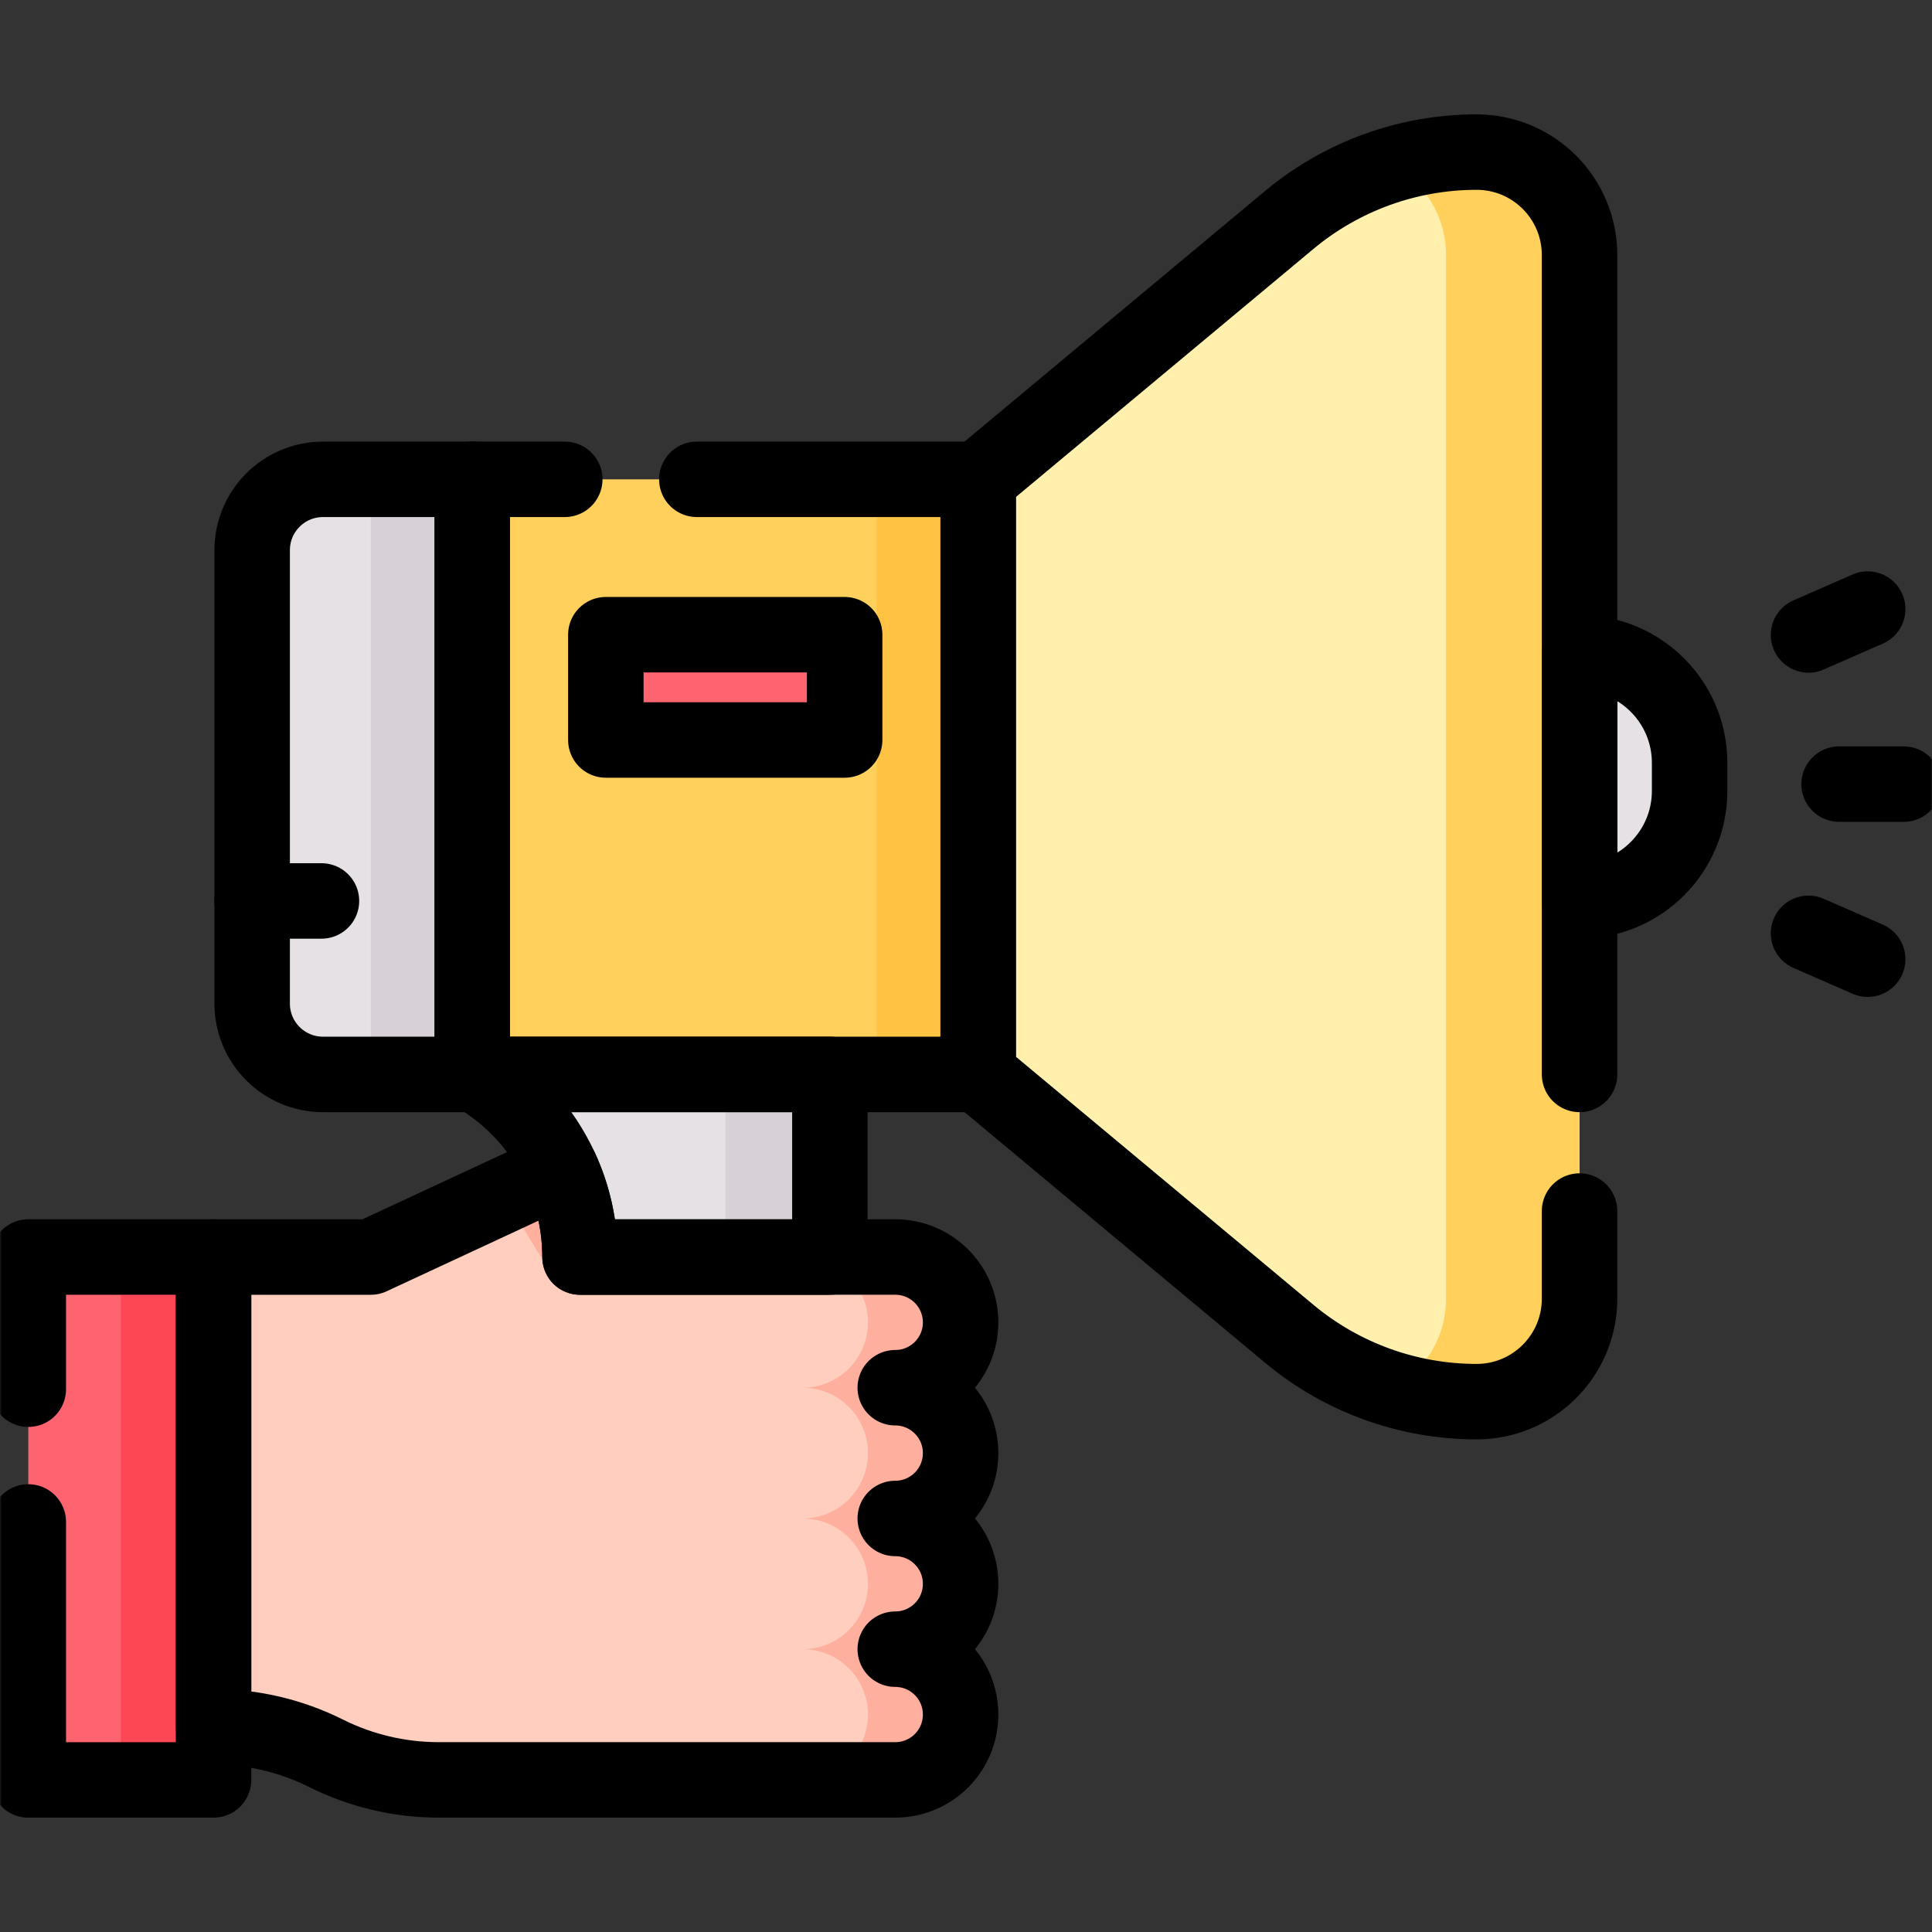
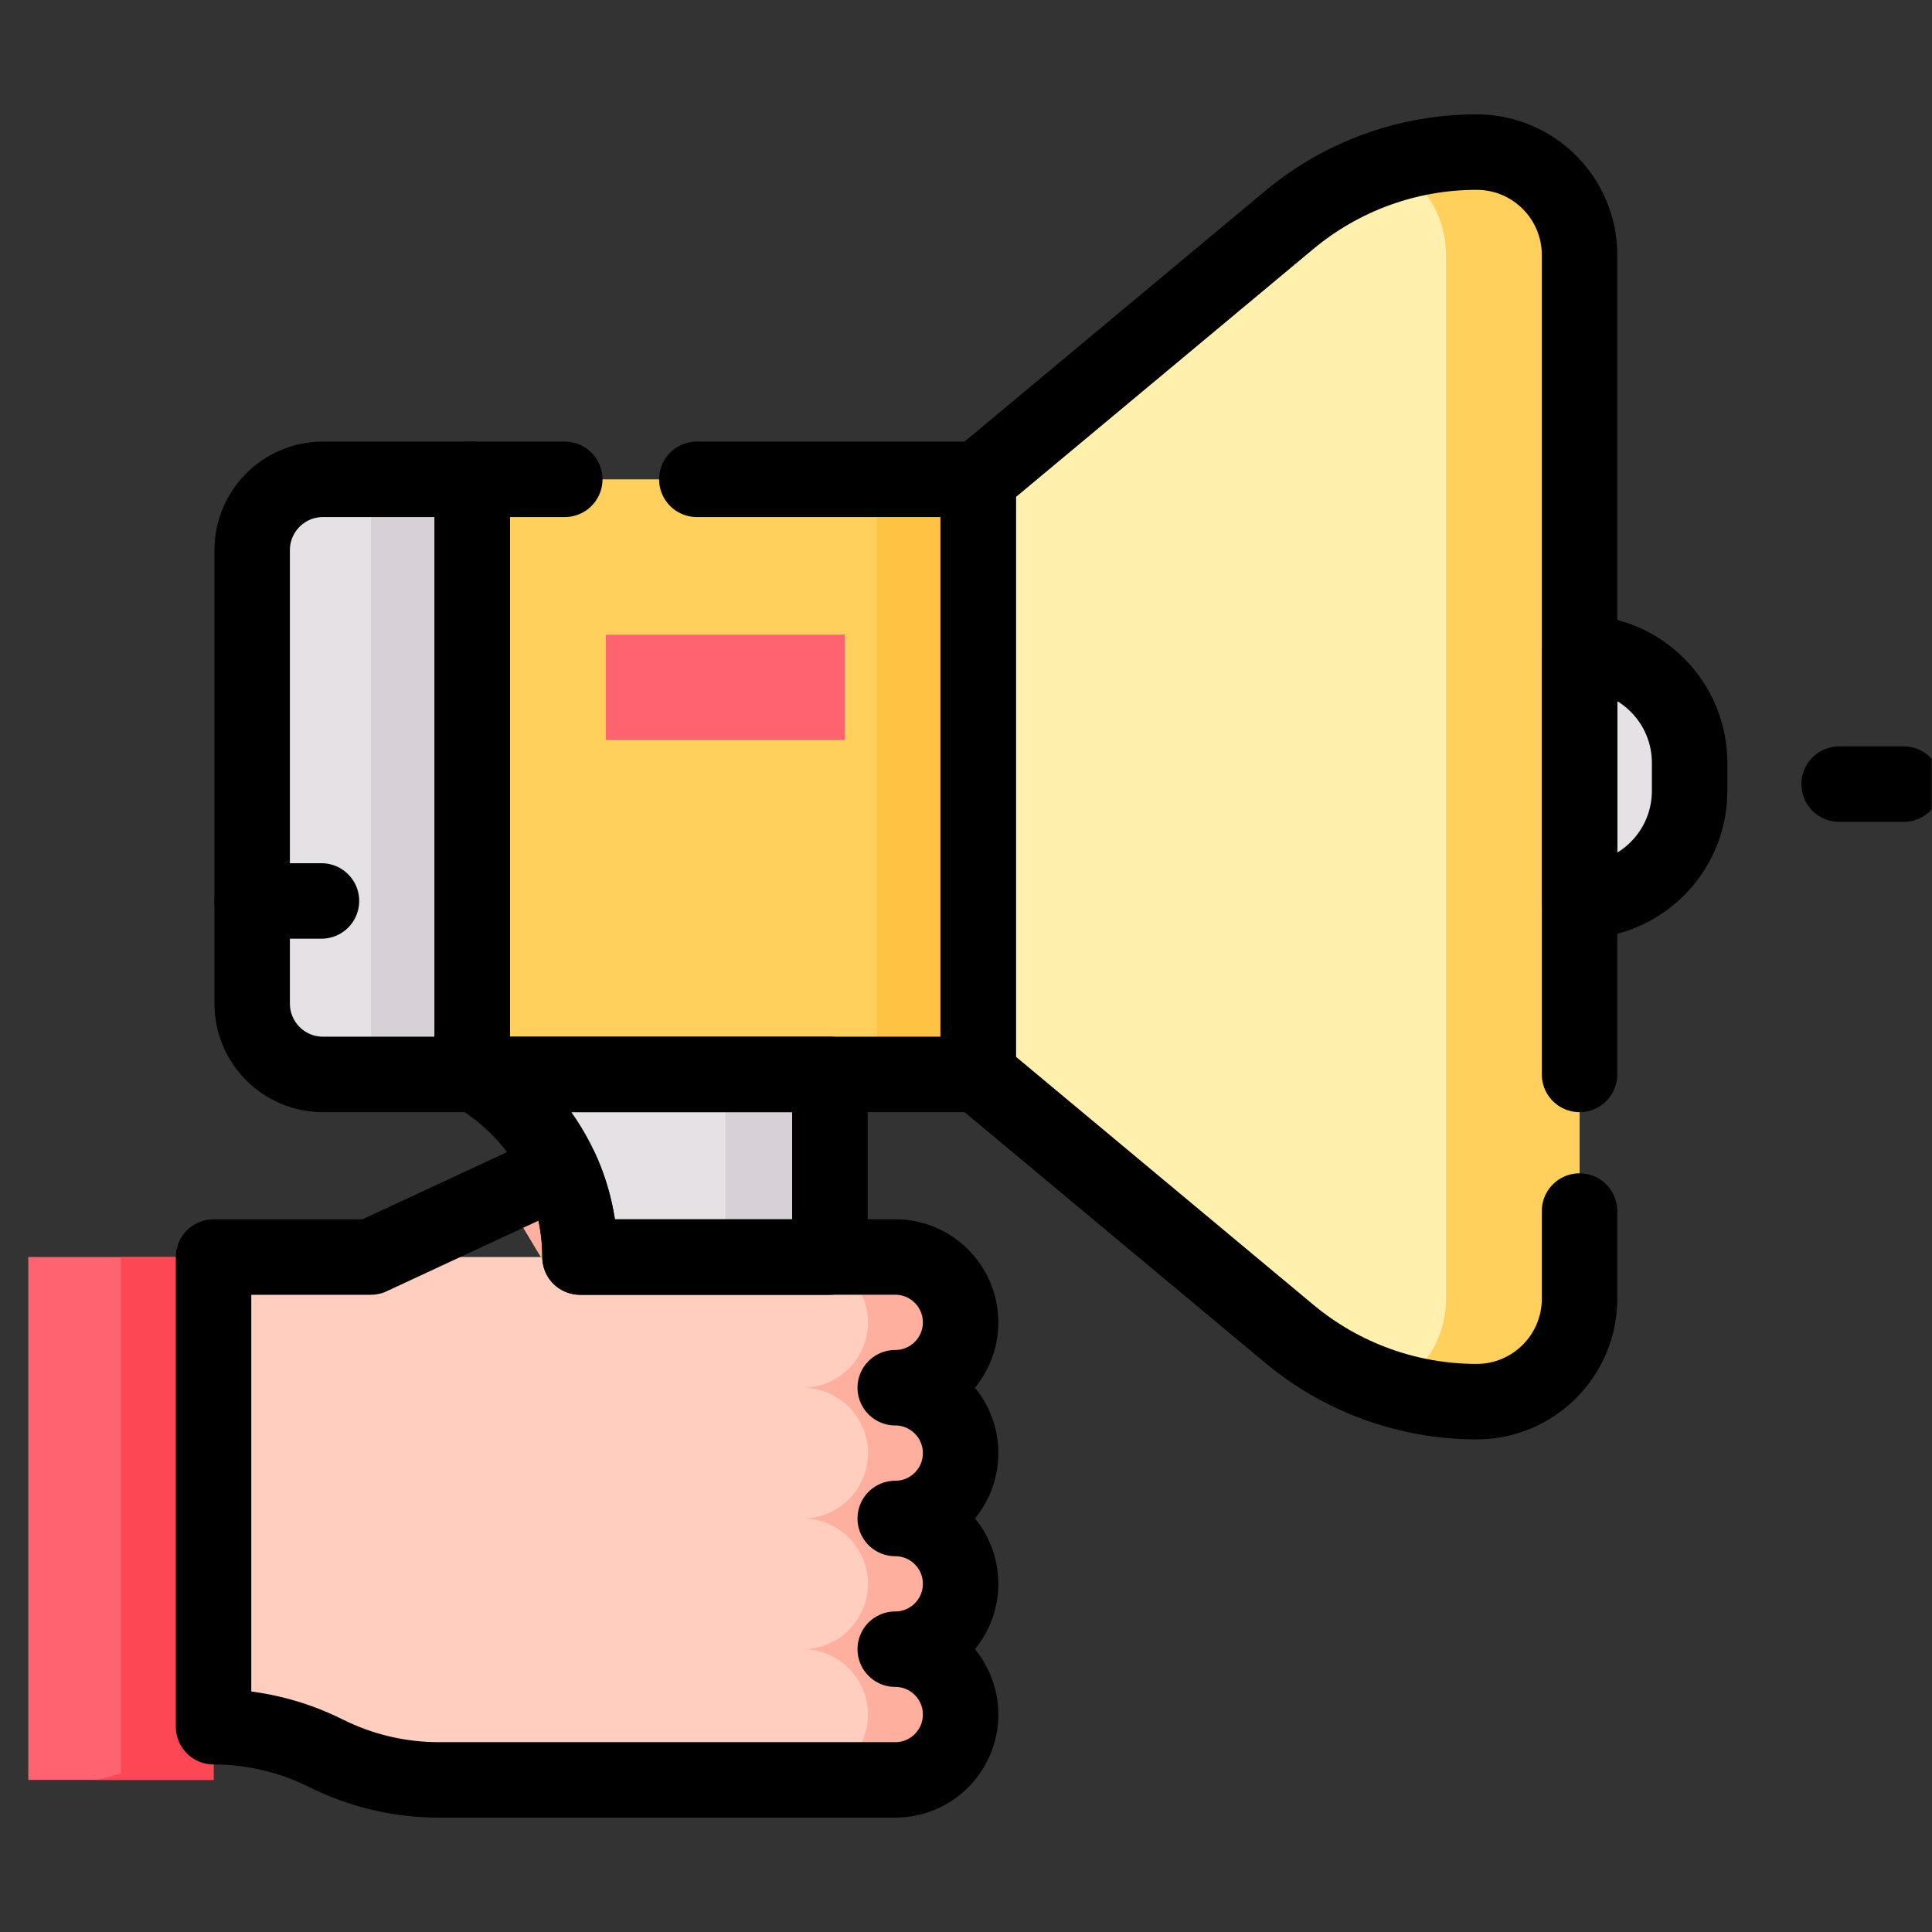
<svg xmlns="http://www.w3.org/2000/svg" width="512" height="512" viewBox="0 0 512 512" fill="none">
  <rect x="0" y="0" width="512" height="512" fill="#333333" stroke="none" />
-   <path d="M156.07 306.25V342.249H78.65L133.48 316.75L156.07 306.25Z" fill="#FFCEBF" />
  <mask id="mask0_12627_8285" style="mask-type:luminance" maskUnits="userSpaceOnUse" x="0" y="0" width="512" height="512">
    <path d="M0 3.05176e-05H512V512H0V3.05176e-05Z" fill="white" />
  </mask>
  <g mask="url(#mask0_12627_8285)">
    <path d="M156.071 306.25L153.711 333.12H143.311L136.731 322.17C134.901 319.12 131.091 317.92 127.85 319.37L133.481 316.75L156.071 306.25Z" fill="#FFAF9E" />
    <path d="M219.93 284.73V437.05H153.71V333.12C153.71 313.21 143.151 294.8 125.97 284.73L172.951 277.667L219.93 284.73Z" fill="#E5E1E5" />
    <path d="M219.929 284.73V437.05H192.24V284.73L206.084 277.667L219.929 284.73Z" fill="#D7D0D6" />
    <path d="M249.5 397.34C246.36 400.47 242.04 402.41 237.25 402.41C246.82 402.41 254.57 410.16 254.57 419.73C254.57 424.52 252.63 428.84 249.5 431.98C246.36 435.11 242.04 437.05 237.25 437.05C246.82 437.05 254.57 444.81 254.57 454.37C254.57 459.16 252.63 463.48 249.5 466.62C246.36 469.75 242.04 471.69 237.25 471.69H116.26C105.9 471.69 95.689 469.28 86.42 464.65C81.79 462.34 76.93 460.57 71.91 459.39C66.91 458.21 61.77 457.6 56.59 457.6L48.333 387L56.59 333.13H219.93V333.12H237.25C246.82 333.12 254.57 340.88 254.57 350.44C254.57 355.22 252.63 359.56 249.5 362.69C246.36 365.82 242.04 367.76 237.25 367.76C246.82 367.76 254.57 375.52 254.57 385.09C254.57 389.87 252.63 394.2 249.5 397.34Z" fill="#FFCEBF" />
    <path d="M249.5 397.34C246.36 400.47 242.04 402.41 237.25 402.41C246.82 402.41 254.57 410.16 254.57 419.73C254.57 424.52 252.63 428.84 249.5 431.98C246.36 435.11 242.04 437.05 237.25 437.05C246.82 437.05 254.57 444.81 254.57 454.37C254.57 459.16 252.63 463.48 249.5 466.62C246.36 469.75 242.04 471.69 237.25 471.69H212.7C217.49 471.69 221.811 469.75 224.95 466.62C228.08 463.48 230.02 459.16 230.02 454.37C230.02 444.81 222.27 437.05 212.7 437.05C217.49 437.05 221.811 435.11 224.95 431.98C228.08 428.84 230.02 424.52 230.02 419.73C230.02 410.16 222.27 402.41 212.7 402.41C217.49 402.41 221.811 400.47 224.95 397.34C228.08 394.2 230.02 389.87 230.02 385.09C230.02 375.52 222.27 367.76 212.7 367.76C217.49 367.76 221.811 365.82 224.95 362.69C228.08 359.56 230.02 355.22 230.02 350.44C230.02 341.03 222.51 333.37 213.15 333.13H219.93V333.12H237.25C246.82 333.12 254.57 340.88 254.57 350.44C254.57 355.22 252.63 359.56 249.5 362.69C246.36 365.82 242.04 367.76 237.25 367.76C246.82 367.76 254.57 375.52 254.57 385.09C254.57 389.87 252.63 394.2 249.5 397.34Z" fill="#FFAF9E" />
    <path d="M213.15 333.13H195.379V333.12H212.7C212.849 333.12 213 333.12 213.15 333.13Z" fill="#FFCEBF" />
    <path d="M56.59 471.69H7.5V333.13H56.59V471.69Z" fill="#FE646F" />
    <path d="M56.59 333.13V471.69H25.667L32.04 470V333.13H56.59Z" fill="#FD4755" />
    <path d="M418.597 238.761L413 205.88L418.597 172.999C434.706 172.999 447.766 186.058 447.766 202.167V209.593C447.766 225.702 434.706 238.761 418.597 238.761Z" fill="#E5E1E5" />
    <path d="M418.599 67.59V344.17C418.599 359.24 406.379 371.45 391.31 371.45C383.679 371.45 376.14 370.32 368.939 368.15C367.579 367.75 366.24 367.3 364.91 366.82C356.509 363.78 348.64 359.28 341.669 353.47L259.23 284.73L254.57 207.802L259.23 127.03L341.669 58.29C349.74 51.56 359.03 46.59 368.939 43.61C376.14 41.44 383.679 40.31 391.31 40.31C398.839 40.31 405.669 43.36 410.609 48.3C415.539 53.24 418.599 60.06 418.599 67.59Z" fill="#FFF0AD" />
    <path d="M418.599 67.59V344.17C418.599 359.24 406.379 371.45 391.31 371.45C383.679 371.45 376.14 370.32 368.939 368.15C377.439 363.53 383.209 354.53 383.209 344.17V67.59C383.209 60.06 380.16 53.24 375.219 48.3C373.37 46.45 371.259 44.87 368.939 43.61C376.14 41.44 383.679 40.31 391.31 40.31C398.839 40.31 405.669 43.36 410.609 48.3C415.539 53.24 418.599 60.06 418.599 67.59Z" fill="#FFD15C" />
    <path d="M259.23 127.03V284.73H125.16L117.36 205.88L125.16 127.03H259.23Z" fill="#FFD15C" />
    <path d="M259.23 284.73H232.339V127.03H259.23V284.73Z" fill="#FFC344" />
    <path d="M223.838 196.104H160.553V168.202H223.838V196.104Z" fill="#FE646F" />
    <path d="M125.16 127.03V284.73H85.599C75.23 284.73 66.83 276.33 66.83 265.96V145.8C66.83 135.43 75.23 127.03 85.599 127.03H125.16Z" fill="#E5E1E5" />
    <path d="M125.16 284.73H98.28V127.03H125.16V284.73Z" fill="#D7D0D6" />
    <path d="M125.164 284.733H85.601C75.232 284.733 66.826 276.327 66.826 265.958V145.801C66.826 135.432 75.232 127.026 85.601 127.026H125.164V284.733Z" stroke="black" stroke-width="20" stroke-miterlimit="10" stroke-linecap="round" stroke-linejoin="round" />
    <path d="M418.597 238.761V172.999C434.706 172.999 447.766 186.058 447.766 202.167V209.593C447.766 225.702 434.706 238.761 418.597 238.761Z" stroke="black" stroke-width="20" stroke-miterlimit="10" stroke-linecap="round" stroke-linejoin="round" />
    <path d="M184.667 127.026H259.227V284.733H125.164V127.026H149.667" stroke="black" stroke-width="20" stroke-miterlimit="10" stroke-linecap="round" stroke-linejoin="round" />
    <path d="M418.597 320.939V344.17C418.597 359.238 406.382 371.453 391.314 371.453C373.171 371.453 355.602 365.089 341.667 353.47L259.229 284.732V127.027L341.667 58.289C355.602 46.669 373.171 40.306 391.314 40.306C406.382 40.306 418.597 52.52 418.597 67.588V284.733" stroke="black" stroke-width="20" stroke-miterlimit="10" stroke-linecap="round" stroke-linejoin="round" />
    <path d="M219.93 284.73V333.13H153.71V333.12C153.71 324.9 151.91 316.94 148.59 309.73C143.87 299.44 136.061 290.65 125.97 284.73H219.93Z" stroke="black" stroke-width="20" stroke-miterlimit="10" stroke-linecap="round" stroke-linejoin="round" />
-     <path d="M223.838 196.104H160.553V168.202H223.838V196.104Z" stroke="black" stroke-width="20" stroke-miterlimit="10" stroke-linecap="round" stroke-linejoin="round" />
    <path d="M66.826 238.761H85.19" stroke="black" stroke-width="20" stroke-miterlimit="10" stroke-linecap="round" stroke-linejoin="round" />
    <path d="M249.5 397.34C246.36 400.47 242.04 402.41 237.25 402.41C246.82 402.41 254.57 410.16 254.57 419.73C254.57 424.52 252.63 428.84 249.5 431.98C246.36 435.11 242.04 437.05 237.25 437.05C246.82 437.05 254.57 444.81 254.57 454.37C254.57 459.16 252.63 463.48 249.5 466.62C246.36 469.75 242.04 471.69 237.25 471.69H116.26C105.9 471.69 95.689 469.28 86.42 464.65C81.79 462.34 76.93 460.57 71.91 459.39C66.91 458.21 61.77 457.6 56.59 457.6V333.13H98.26L148.59 309.73C151.91 316.94 153.71 324.9 153.71 333.12V333.13H219.93V333.12H237.25C246.82 333.12 254.57 340.88 254.57 350.44C254.57 355.22 252.63 359.56 249.5 362.69C246.36 365.82 242.04 367.76 237.25 367.76C246.82 367.76 254.57 375.52 254.57 385.09C254.57 389.87 252.63 394.2 249.5 397.34Z" stroke="black" stroke-width="20" stroke-miterlimit="10" stroke-linecap="round" stroke-linejoin="round" />
-     <path d="M7.5 403.333V471.695H56.59V333.125H7.5V368.149" stroke="black" stroke-width="20" stroke-miterlimit="10" stroke-linecap="round" stroke-linejoin="round" />
    <path d="M504.5 207.802H487.387" stroke="black" stroke-width="20" stroke-miterlimit="10" stroke-linecap="round" stroke-linejoin="round" />
-     <path d="M494.955 161.411L479.275 168.268" stroke="black" stroke-width="20" stroke-miterlimit="10" stroke-linecap="round" stroke-linejoin="round" />
-     <path d="M494.955 254.194L479.275 247.337" stroke="black" stroke-width="20" stroke-miterlimit="10" stroke-linecap="round" stroke-linejoin="round" />
  </g>
</svg>